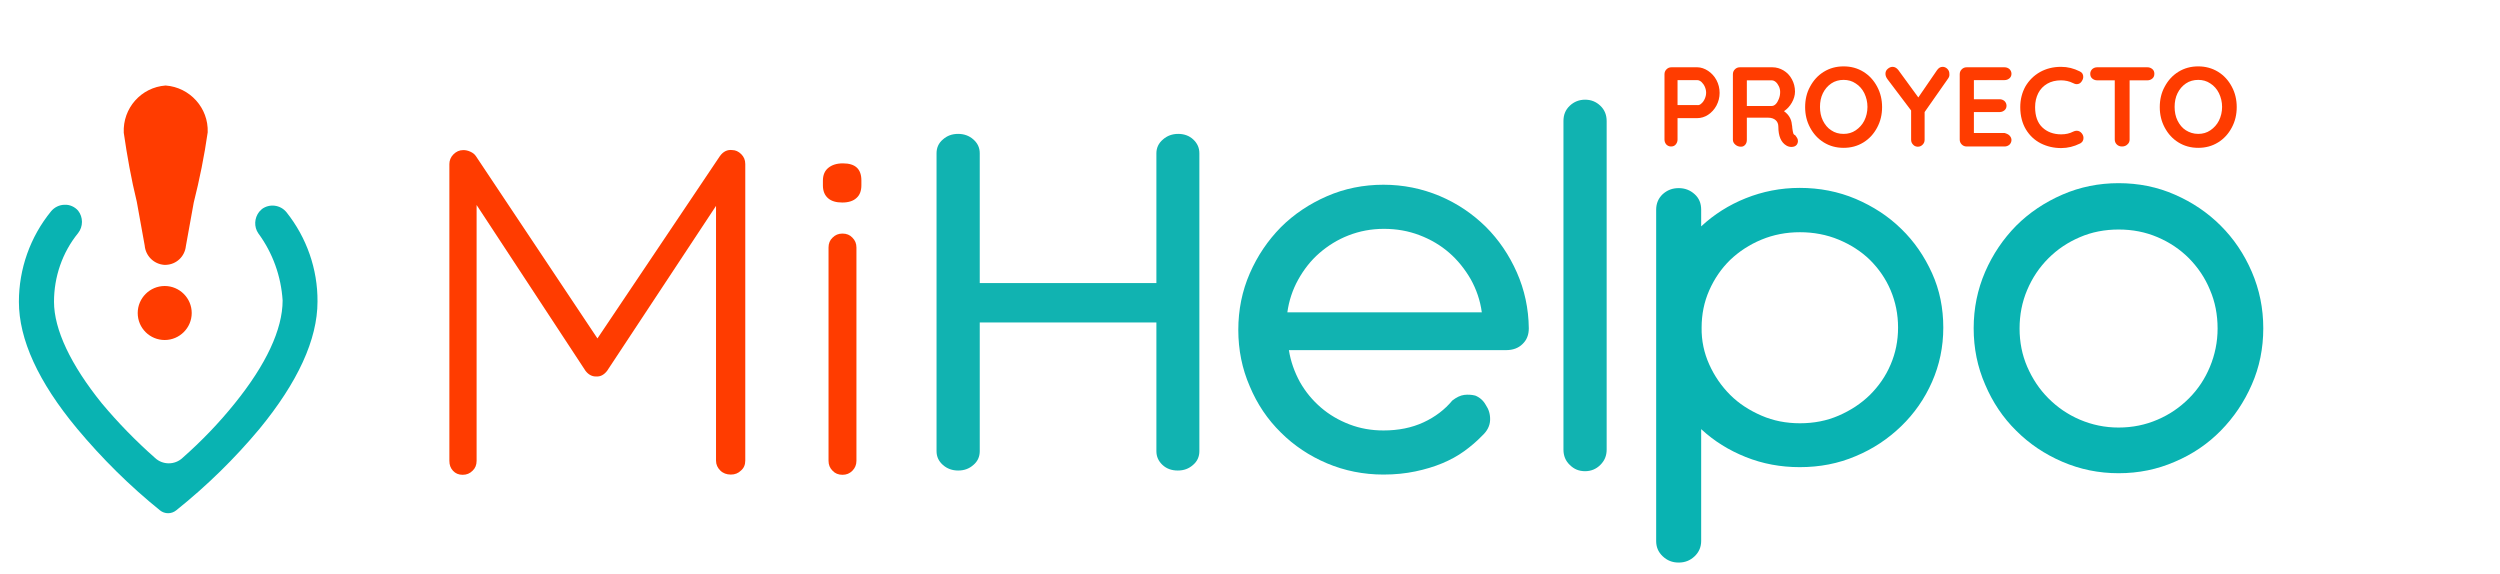
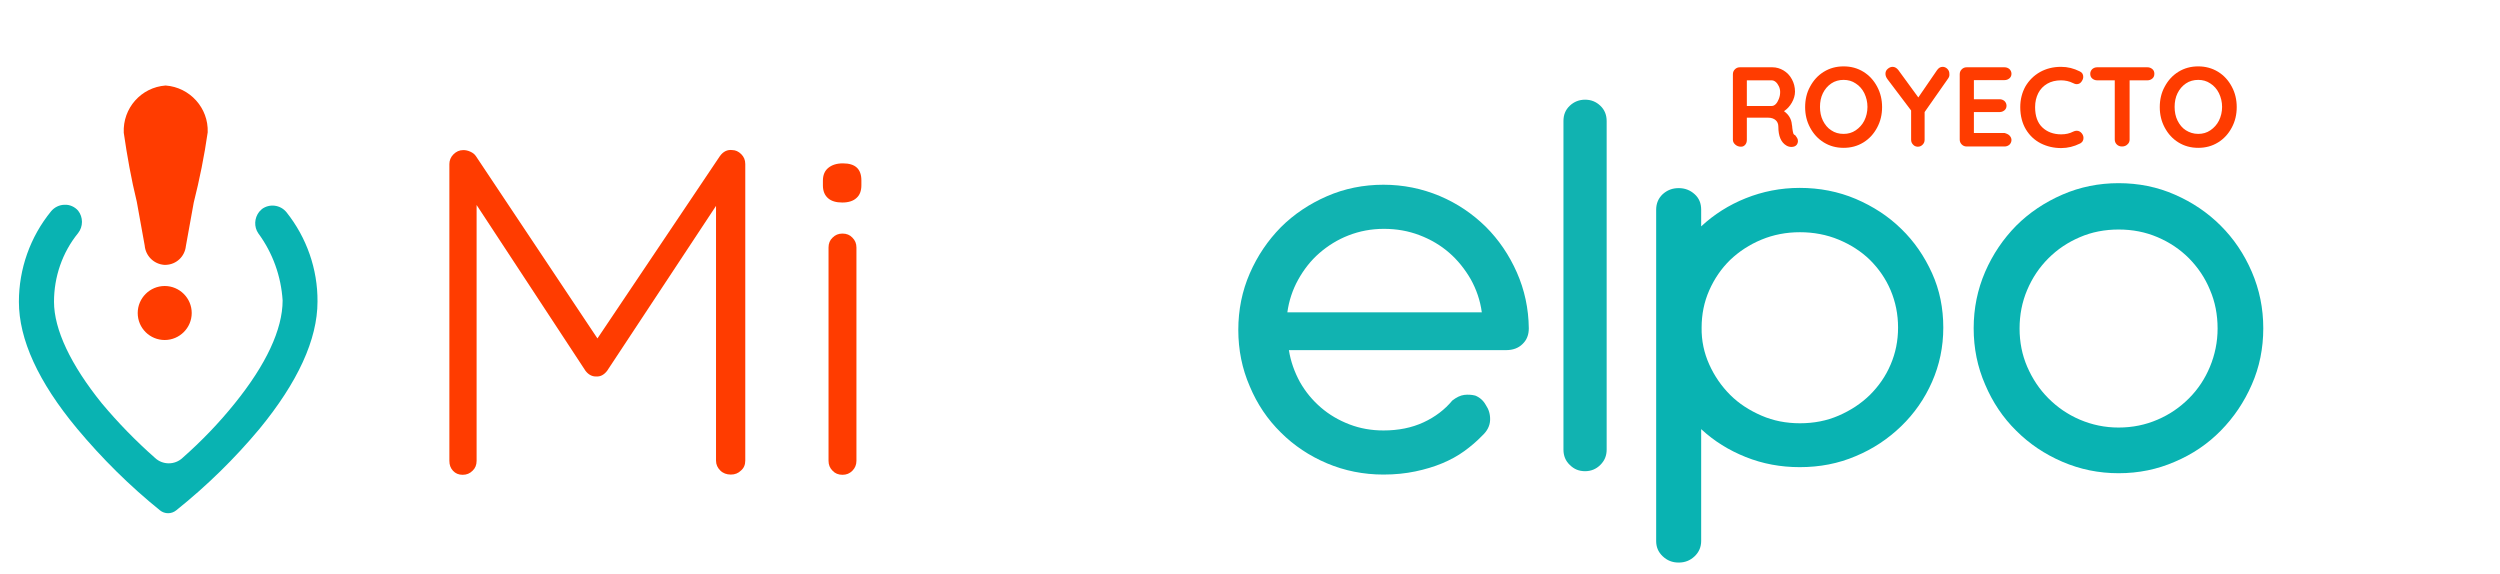
<svg xmlns="http://www.w3.org/2000/svg" version="1.1" id="aa7c142f-0487-4768-8d5a-a37650e9398b" x="0px" y="0px" viewBox="0 0 1111 255" style="enable-background:new 0 0 1111 255;" xml:space="preserve">
  <style type="text/css">
	.st0{fill:none;}
	.st1{enable-background:new    ;}
	.st2{fill:#11B3B1;}
	.st3{fill:#09B3B2;}
	.st4{fill:#FF3C00;}
</style>
-   <polygon class="st0" points="457.5,127.1 184.9,128.9 184.4,-33.5 457,-35.4 " />
  <rect x="393.8" y="-224.3" class="st0" width="664.2" height="344.4" />
  <g>
    <g class="st1">
-       <path class="st2" d="M435.4,125.8h78.5V68.1c0-2.4,1-4.5,2.9-6.1c1.9-1.7,4.2-2.5,6.8-2.5c2.6,0,4.9,0.8,6.7,2.5    c1.8,1.7,2.7,3.7,2.7,6.1v132.4c0,2.4-0.9,4.5-2.8,6.1c-1.9,1.7-4.1,2.5-6.8,2.5c-2.7,0-5-0.8-6.8-2.5c-1.8-1.7-2.7-3.7-2.7-6.1    v-57.2h-78.5v57.2c0,2.4-0.9,4.5-2.8,6.1c-1.9,1.7-4.1,2.5-6.8,2.5c-2.6,0-4.9-0.8-6.8-2.5c-1.9-1.7-2.8-3.7-2.8-6.1V68.1    c0-2.4,0.9-4.5,2.8-6.1c1.9-1.7,4.1-2.5,6.8-2.5c2.6,0,4.9,0.8,6.8,2.5c1.9,1.7,2.8,3.7,2.8,6.1V125.8z" />
-     </g>
+       </g>
    <g class="st1">
      <path class="st2" d="M572.8,155.7c0.8,5,2.5,9.7,4.9,14.1c2.5,4.4,5.6,8.1,9.3,11.3c3.7,3.2,8,5.7,12.7,7.5    c4.7,1.8,9.7,2.7,15.1,2.7c6.7,0,12.6-1.2,17.8-3.6c5.2-2.4,9.5-5.7,12.8-9.7c1.8-1.4,3.6-2.3,5.3-2.5c1.7-0.2,3.3-0.1,4.9,0.3    c2,0.8,3.6,2.2,4.7,4.2c1.3,1.9,2,4.1,1.9,6.7c-0.1,2.6-1.3,4.9-3.6,7c-2.3,2.4-5,4.7-7.9,6.8c-2.9,2.1-6.2,3.9-9.8,5.4    c-3.6,1.5-7.6,2.7-11.9,3.6s-9,1.4-14.2,1.4c-8.9,0-17.3-1.7-25.1-5c-7.8-3.3-14.7-7.9-20.5-13.7c-5.9-5.8-10.5-12.6-13.8-20.5    c-3.4-7.8-5.1-16.2-5.1-25.1c0-8.9,1.7-17.3,5.1-25.1c3.4-7.8,8-14.6,13.8-20.5c5.8-5.8,12.7-10.4,20.5-13.8s16.2-5.1,25.1-5.1    c8.8,0,17.1,1.7,25,5c7.8,3.3,14.6,7.9,20.5,13.7c5.8,5.8,10.4,12.6,13.8,20.3c3.4,7.7,5.2,16,5.3,24.8c0,2.9-0.9,5.2-2.8,7    c-1.8,1.8-4.3,2.7-7.2,2.7H572.8z M658.5,138.7c-0.7-5.2-2.4-10.1-4.9-14.6c-2.6-4.5-5.8-8.5-9.6-11.8c-3.8-3.3-8.2-5.9-13.2-7.8    c-5-1.9-10.2-2.8-15.8-2.8c-5.6,0-10.8,1-15.7,2.9c-4.9,1.9-9.2,4.6-13,7.9c-3.8,3.3-6.9,7.3-9.4,11.8c-2.5,4.5-4.1,9.4-4.8,14.5    H658.5z" />
    </g>
    <g class="st1">
      <path class="st2" d="M714,199.8c0,2.7-0.9,4.9-2.8,6.8c-1.9,1.9-4.2,2.8-6.8,2.8c-2.7,0-4.9-0.9-6.8-2.8c-1.9-1.8-2.8-4.1-2.8-6.8    v-146c0-2.8,0.9-5,2.8-6.8c1.9-1.8,4.2-2.7,6.8-2.7c2.7,0,4.9,0.9,6.8,2.7c1.9,1.8,2.8,4.1,2.8,6.8V199.8z" />
    </g>
  </g>
  <g class="st1">
    <path class="st3" d="M882.2,120.8c3.4-7.8,8-14.6,13.8-20.5c5.8-5.8,12.7-10.4,20.5-13.8s16.2-5.1,25-5.1c8.9,0,17.3,1.7,25,5.1   c7.8,3.4,14.6,8,20.4,13.8c5.8,5.8,10.4,12.6,13.8,20.5s5.1,16.2,5.1,25.1c0,8.9-1.7,17.3-5.1,25c-3.4,7.8-8,14.6-13.8,20.5   c-5.8,5.9-12.6,10.5-20.4,13.8c-7.8,3.4-16.1,5.1-25,5.1c-8.8,0-17.1-1.7-25-5.1s-14.7-8-20.5-13.8c-5.9-5.8-10.5-12.7-13.8-20.5   c-3.4-7.8-5.1-16.1-5.1-25C877.1,137,878.8,128.7,882.2,120.8z M900.9,163c2.3,5.3,5.4,10,9.4,14c4,4,8.6,7.2,14,9.5   c5.4,2.3,11.1,3.5,17.2,3.5c6.2,0,12-1.2,17.3-3.5c5.4-2.3,10-5.5,14-9.5c4-4,7.1-8.7,9.3-14c2.2-5.3,3.4-11,3.4-17   c0-6.1-1.1-11.9-3.4-17.2c-2.2-5.4-5.4-10-9.3-14c-4-4-8.6-7.1-14-9.4c-5.4-2.3-11.1-3.4-17.3-3.4c-6.1,0-11.9,1.1-17.2,3.4   c-5.4,2.3-10,5.4-14,9.4c-4,4-7.1,8.6-9.4,14c-2.3,5.4-3.4,11.1-3.4,17.2C897.5,152,898.6,157.7,900.9,163z" />
  </g>
  <g class="st1">
    <path class="st3" d="M756,100.6c5.7-5.3,12.3-9.5,19.8-12.5c7.5-3,15.5-4.6,24-4.6c8.8,0,17.1,1.6,24.9,4.9   c7.7,3.3,14.5,7.7,20.2,13.3c5.8,5.6,10.3,12.2,13.7,19.7s5,15.6,5,24.2s-1.7,16.6-5,24.1c-3.3,7.5-7.9,14.1-13.7,19.7   c-5.8,5.6-12.5,10.1-20.2,13.3c-7.7,3.3-16,4.9-24.9,4.9c-8.5,0-16.5-1.5-24-4.5c-7.5-3-14.1-7.1-19.8-12.4v49.7c0,2.7-1,5-2.9,6.8   c-2,1.9-4.3,2.8-7.1,2.8c-2.8,0-5.1-0.9-7.1-2.8c-2-1.9-2.9-4.1-2.9-6.8V93.2c0-2.8,1-5.1,2.9-6.9c2-1.8,4.3-2.7,7.1-2.7   c2.8,0,5.1,0.9,7.1,2.7c2,1.8,2.9,4.1,2.9,6.9V100.6z M759.6,162c2.3,5.1,5.4,9.6,9.3,13.5c3.9,3.9,8.6,6.9,13.9,9.2   c5.3,2.3,11,3.4,17.1,3.4c6.2,0,11.9-1.1,17.2-3.4c5.3-2.3,9.9-5.3,13.9-9.2c3.9-3.9,7-8.3,9.2-13.5c2.2-5.1,3.3-10.6,3.3-16.4   c0-5.9-1.1-11.4-3.3-16.6c-2.2-5.2-5.3-9.6-9.2-13.5c-3.9-3.8-8.6-6.8-13.9-9c-5.3-2.2-11.1-3.3-17.2-3.3c-6.1,0-11.8,1.1-17.1,3.3   c-5.3,2.2-9.9,5.2-13.9,9c-3.9,3.8-7,8.3-9.3,13.5c-2.3,5.2-3.4,10.7-3.4,16.6C756.1,151.4,757.3,156.9,759.6,162z" />
  </g>
  <g class="st1">
    <path class="st4" d="M329.4,68.5c1.2,1.2,1.8,2.6,1.8,4.4v131.8c0,1.8-0.6,3.3-1.9,4.4c-1.2,1.2-2.7,1.8-4.5,1.8   c-1.9,0-3.5-0.6-4.7-1.8c-1.2-1.2-1.9-2.6-1.9-4.4V91.5l-48.4,73.3c-1.4,1.8-3,2.6-4.7,2.5h-0.4c-1.6,0-3.2-0.8-4.5-2.5l-48.4-73.7   v113.7c0,1.8-0.6,3.3-1.8,4.4c-1.2,1.2-2.6,1.8-4.4,1.8c-1.8,0-3.2-0.6-4.3-1.8c-1.1-1.2-1.6-2.6-1.6-4.4V72.9   c0-1.6,0.6-3.1,1.8-4.3c1.2-1.2,2.6-1.9,4.4-1.9c1,0,2,0.2,3.1,0.7c1.1,0.5,1.9,1.1,2.5,2l54,81l54.4-81c1.5-2.1,3.4-3,5.6-2.7   C326.8,66.7,328.2,67.3,329.4,68.5z" />
    <path class="st4" d="M368,88.1c-1.5-1.3-2.3-3.2-2.3-5.7v-2.1c0-2.5,0.8-4.4,2.4-5.7c1.6-1.3,3.7-2,6.5-2c5.5,0,8.2,2.5,8.2,7.6   v2.1c0,2.5-0.7,4.4-2.2,5.7c-1.4,1.3-3.5,2-6.3,2C371.6,90,369.5,89.4,368,88.1z M378.8,209.2c-1.2,1.2-2.6,1.8-4.4,1.8   c-1.8,0-3.3-0.6-4.4-1.8c-1.2-1.2-1.8-2.6-1.8-4.4V110c0-1.8,0.6-3.3,1.8-4.4c1.2-1.2,2.6-1.8,4.4-1.8c1.8,0,3.3,0.6,4.4,1.8   c1.2,1.2,1.8,2.6,1.8,4.4v94.8C380.6,206.5,380,208,378.8,209.2z" />
  </g>
  <path class="st4" d="M60.8,89.7l3.5,19.4c0.4,4.6,4,8.2,8.6,8.6h0.9c4.6-0.2,8.3-3.7,8.8-8.3L86.1,90c2.6-10.3,4.7-20.7,6.2-31.2  c0.4-10.8-7.9-20-18.7-20.8C62.7,38.8,54.5,48.1,55,59C56.5,69.3,58.3,79.5,60.8,89.7z" />
  <path class="st4" d="M73.2,151.1c6.6,0,12-5.4,12-12s-5.4-12-12-12s-12,5.4-12,12C61.2,145.8,66.6,151.1,73.2,151.1z" />
  <path class="st3" d="M28.8,91c-2.4,0-4.6,1.1-6.1,2.9c-9.3,11.4-14.3,25.6-14.3,40.2c0,16.7,8.6,35.6,25.8,56.3  c11.1,13.3,23.4,25.5,36.9,36.4c2.1,1.7,5.1,1.7,7.2,0c13.5-10.8,25.9-22.9,37-36.2c17-20.7,25.8-39.7,25.8-56.6  c0.1-14.4-4.8-28.4-13.8-39.7c-2.7-3.3-7.5-3.9-10.9-1.4l-1.2,1.2l0,0c-2.2,2.8-2.4,6.7-0.4,9.6c6.4,8.7,10.1,19,10.8,29.8  c0,12.9-7.4,28.6-21.3,45.8c-7,8.7-14.8,16.8-23.2,24.2c-3.4,3.2-8.8,3.2-12.2,0c-8.5-7.5-16.4-15.6-23.6-24.2  C31.4,162.1,24,146.4,24,134.1c0-11.1,3.7-21.9,10.7-30.5c2.3-2.9,2.3-7.1,0-10C33.2,91.9,31,90.9,28.8,91z" />
  <rect x="735.9" y="27.9" class="st0" width="275" height="37.7" />
  <g class="st1">
-     <path class="st4" d="M759.1,31.5c1.5,1,2.8,2.4,3.7,4.1c0.9,1.7,1.4,3.6,1.4,5.7c0,2-0.5,3.9-1.4,5.6c-0.9,1.7-2.2,3.1-3.7,4.1   c-1.5,1-3.2,1.5-4.9,1.5h-8.7v9.5c0,0.9-0.3,1.6-0.8,2.2c-0.5,0.6-1.2,0.9-2.1,0.9c-0.8,0-1.5-0.3-2.1-0.9   c-0.5-0.6-0.8-1.3-0.8-2.2V33c0-0.9,0.3-1.6,0.9-2.2c0.6-0.6,1.3-0.9,2.2-0.9h11.5C755.9,29.9,757.6,30.5,759.1,31.5z M756.1,46   c0.6-0.5,1.1-1.2,1.5-2.1c0.4-0.9,0.6-1.8,0.6-2.7c0-0.9-0.2-1.8-0.6-2.7c-0.4-0.9-0.9-1.5-1.5-2.1c-0.6-0.5-1.2-0.8-1.9-0.8h-8.7   v11.1h8.7C754.9,46.8,755.5,46.6,756.1,46z" />
    <path class="st4" d="M798.6,61.3c0.3,0.4,0.4,0.9,0.4,1.4c0,0.6-0.2,1.2-0.6,1.7c-0.5,0.6-1.3,0.9-2.3,0.9c-0.8,0-1.5-0.2-2.2-0.6   c-2.4-1.4-3.6-4.2-3.6-8.4c0-1.2-0.4-2.2-1.2-2.9c-0.8-0.7-1.9-1.1-3.4-1.1h-9.4v9.8c0,0.9-0.2,1.6-0.7,2.2   c-0.5,0.6-1.1,0.9-1.9,0.9c-1,0-1.8-0.3-2.5-0.9c-0.7-0.6-1.1-1.3-1.1-2.2V33c0-0.9,0.3-1.6,0.9-2.2c0.6-0.6,1.3-0.9,2.2-0.9h14.5   c1.7,0,3.4,0.5,4.9,1.4s2.8,2.2,3.7,3.9c0.9,1.6,1.4,3.5,1.4,5.5c0,1.7-0.5,3.3-1.4,4.9c-0.9,1.6-2.1,2.9-3.5,3.8   c2.1,1.5,3.3,3.5,3.5,5.9c0.1,0.5,0.2,1.1,0.2,1.6c0.1,1,0.3,1.8,0.4,2.2c0.1,0.5,0.4,0.8,0.9,1C798,60.5,798.4,60.8,798.6,61.3z    M789.1,46.3c0.6-0.6,1-1.3,1.4-2.3c0.4-1,0.6-2,0.6-3.1c0-0.9-0.2-1.8-0.6-2.6c-0.4-0.8-0.8-1.4-1.4-1.9c-0.6-0.5-1.2-0.7-1.8-0.7   h-11v11.4h11C787.9,47.1,788.5,46.9,789.1,46.3z" />
    <path class="st4" d="M834.2,56.7c-1.5,2.8-3.5,5-6.1,6.6c-2.6,1.6-5.5,2.4-8.8,2.4c-3.3,0-6.2-0.8-8.8-2.4   c-2.6-1.6-4.6-3.8-6.1-6.6c-1.5-2.8-2.2-5.8-2.2-9.1c0-3.3,0.7-6.4,2.2-9.1c1.5-2.8,3.5-5,6.1-6.6c2.6-1.6,5.5-2.4,8.8-2.4   c3.3,0,6.2,0.8,8.8,2.4c2.6,1.6,4.6,3.8,6.1,6.6c1.5,2.8,2.2,5.8,2.2,9.1C836.4,50.9,835.7,53.9,834.2,56.7z M828.5,41.4   c-0.9-1.8-2.2-3.3-3.8-4.3c-1.6-1.1-3.4-1.6-5.4-1.6c-2,0-3.9,0.5-5.5,1.6c-1.6,1.1-2.8,2.5-3.7,4.3c-0.9,1.8-1.3,3.9-1.3,6.1   s0.4,4.3,1.3,6.1c0.9,1.8,2.1,3.3,3.7,4.3c1.6,1.1,3.4,1.6,5.5,1.6c2,0,3.8-0.5,5.4-1.6c1.6-1.1,2.9-2.5,3.8-4.3   c0.9-1.8,1.4-3.9,1.4-6.1S829.4,43.3,828.5,41.4z" />
    <path class="st4" d="M865.8,34.8l-10.5,15v12.3c0,0.9-0.3,1.6-0.9,2.2c-0.6,0.6-1.3,0.9-2.1,0.9c-0.8,0-1.6-0.3-2.1-0.9   c-0.6-0.6-0.9-1.3-0.9-2.2v-13l-10.5-13.9c-0.6-0.8-0.9-1.6-0.9-2.4c0-0.9,0.3-1.6,1-2.2c0.7-0.6,1.4-0.9,2.2-0.9   c0.9,0,1.8,0.5,2.5,1.4l8.9,12.2l8.3-12.1c0.7-1,1.5-1.5,2.5-1.5c0.8,0,1.5,0.3,2.1,0.9c0.6,0.6,0.9,1.3,0.9,2.2   C866.4,33.6,866.2,34.2,865.8,34.8z" />
    <path class="st4" d="M893,60.2c0.6,0.6,0.9,1.3,0.9,2c0,0.8-0.3,1.5-0.9,2.1c-0.6,0.5-1.3,0.8-2.2,0.8h-16.8   c-0.9,0-1.6-0.3-2.2-0.9c-0.6-0.6-0.9-1.3-0.9-2.2V33c0-0.9,0.3-1.6,0.9-2.2c0.6-0.6,1.3-0.9,2.2-0.9h16.8c0.9,0,1.6,0.3,2.2,0.8   c0.6,0.6,0.9,1.3,0.9,2.1c0,0.8-0.3,1.5-0.9,2c-0.6,0.5-1.3,0.8-2.2,0.8h-13.6v8.5h11.4c0.9,0,1.6,0.3,2.2,0.8   c0.6,0.6,0.9,1.3,0.9,2.1c0,0.8-0.3,1.5-0.9,2c-0.6,0.5-1.3,0.8-2.2,0.8h-11.4v9.3h13.6C891.7,59.4,892.4,59.6,893,60.2z" />
    <path class="st4" d="M925.8,34.2c0,0.7-0.3,1.4-0.8,2.1c-0.5,0.7-1.2,1.1-2.1,1.1c-0.6,0-1.1-0.2-1.7-0.5c-1.6-0.8-3.4-1.2-5.3-1.2   c-2.3,0-4.4,0.5-6.1,1.5c-1.7,1-3.1,2.4-4,4.2c-0.9,1.8-1.4,3.8-1.4,6.2c0,4,1.1,7,3.2,9c2.1,2,4.9,3.1,8.4,3.1   c2,0,3.8-0.4,5.3-1.2c0.6-0.3,1.1-0.4,1.6-0.4c0.9,0,1.6,0.4,2.2,1.1c0.5,0.6,0.8,1.3,0.8,2.1c0,0.5-0.1,1-0.4,1.5   c-0.3,0.4-0.7,0.8-1.2,1c-2.6,1.3-5.4,2-8.3,2c-3.3,0-6.3-0.7-9.1-2.1c-2.7-1.4-4.9-3.4-6.6-6.2c-1.6-2.7-2.5-6-2.5-9.9   c0-3.4,0.8-6.5,2.3-9.2c1.6-2.7,3.7-4.8,6.5-6.4c2.7-1.5,5.8-2.3,9.3-2.3c3,0,5.7,0.7,8.3,2C925.3,32.2,925.8,33,925.8,34.2z" />
    <path class="st4" d="M956.5,30.7c0.6,0.5,0.9,1.2,0.9,2.1s-0.3,1.6-0.9,2.1c-0.6,0.5-1.3,0.8-2.2,0.8h-7.9v26.3   c0,0.9-0.3,1.6-1,2.2c-0.6,0.6-1.4,0.9-2.4,0.9c-0.9,0-1.7-0.3-2.3-0.9c-0.6-0.6-0.9-1.3-0.9-2.2V35.7H932c-0.9,0-1.6-0.3-2.2-0.8   c-0.6-0.5-0.9-1.2-0.9-2.1c0-0.8,0.3-1.5,0.9-2.1c0.6-0.5,1.3-0.8,2.2-0.8h22.3C955.2,29.9,955.9,30.2,956.5,30.7z" />
    <path class="st4" d="M991.8,56.7c-1.5,2.8-3.5,5-6.1,6.6c-2.6,1.6-5.5,2.4-8.8,2.4c-3.3,0-6.2-0.8-8.8-2.4   c-2.6-1.6-4.6-3.8-6.1-6.6c-1.5-2.8-2.2-5.8-2.2-9.1c0-3.3,0.7-6.4,2.2-9.1c1.5-2.8,3.5-5,6.1-6.6c2.6-1.6,5.5-2.4,8.8-2.4   c3.2,0,6.2,0.8,8.8,2.4c2.6,1.6,4.6,3.8,6.1,6.6s2.2,5.8,2.2,9.1C994,50.9,993.3,53.9,991.8,56.7z M986.1,41.4   c-0.9-1.8-2.2-3.3-3.8-4.3c-1.6-1.1-3.4-1.6-5.4-1.6c-2,0-3.9,0.5-5.5,1.6s-2.8,2.5-3.7,4.3s-1.3,3.9-1.3,6.1s0.4,4.3,1.3,6.1   c0.9,1.8,2.1,3.3,3.7,4.3s3.4,1.6,5.5,1.6c2,0,3.8-0.5,5.4-1.6c1.6-1.1,2.9-2.5,3.8-4.3c0.9-1.8,1.4-3.9,1.4-6.1   S987,43.3,986.1,41.4z" />
  </g>
</svg>